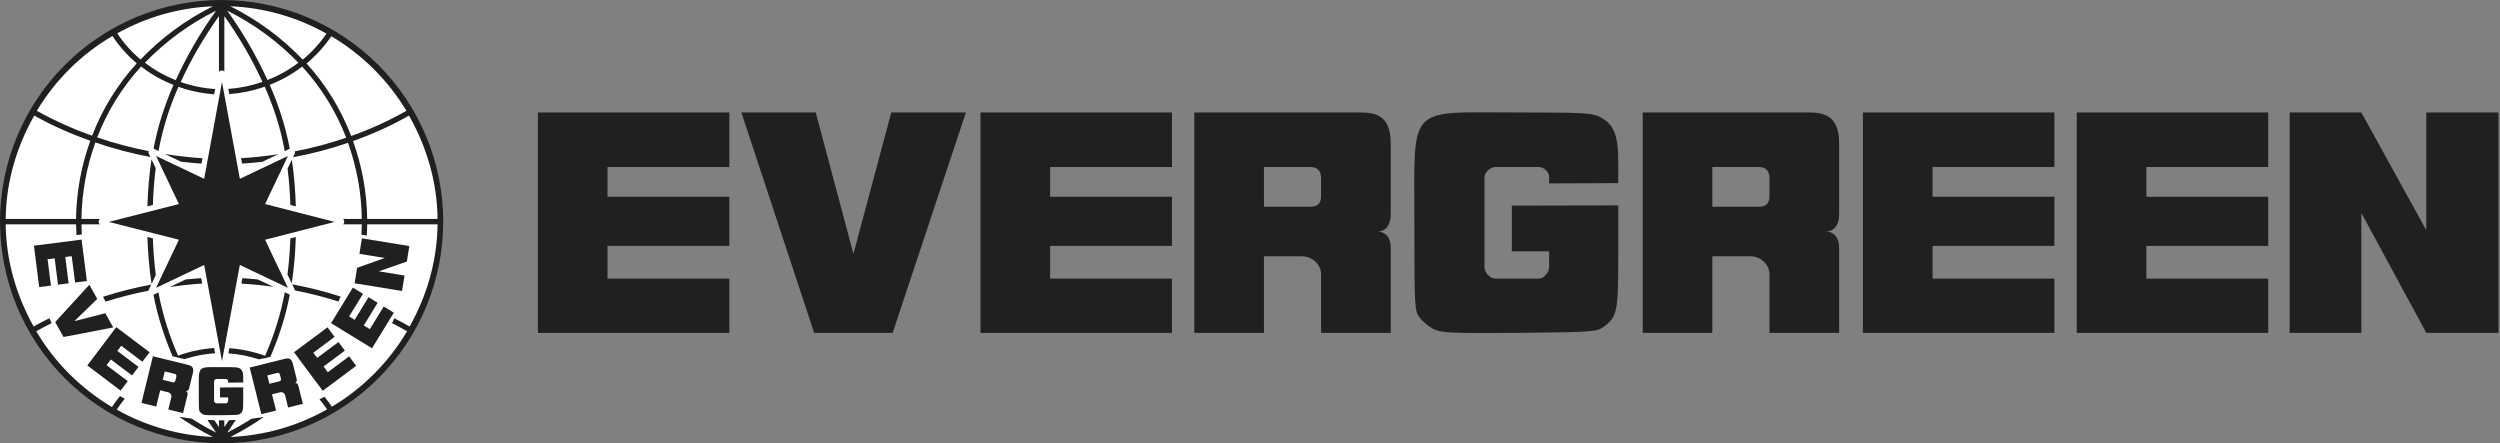
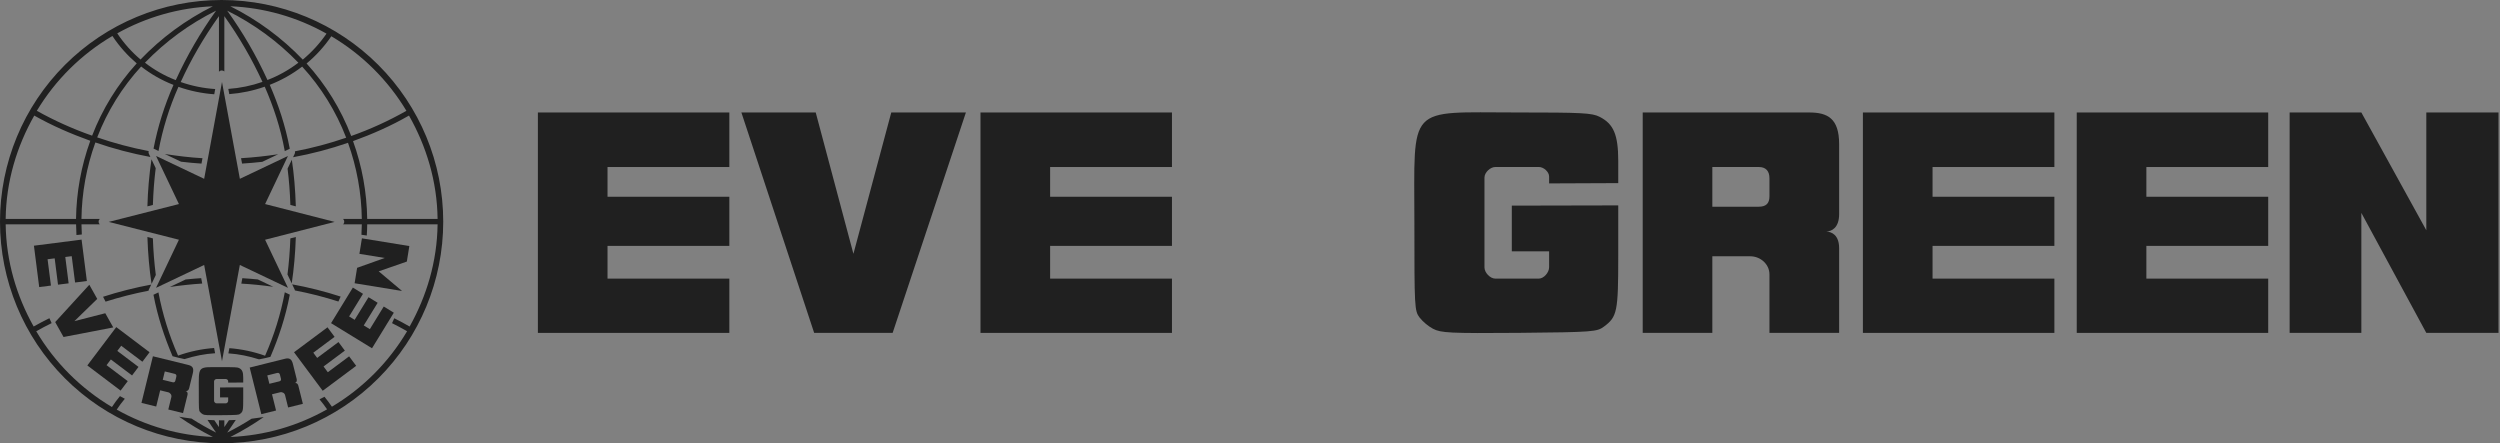
<svg xmlns="http://www.w3.org/2000/svg" width="282" height="50" viewBox="0 0 282 50" fill="none">
  <rect x="0" y="0" width="282" height="50" fill="#808080" stroke="none" />
-   <path d="M49.636 24.993C49.636 31.528 47.04 37.795 42.419 42.416C37.798 47.038 31.531 49.634 24.996 49.634C18.461 49.634 12.193 47.038 7.572 42.416C2.951 37.795 0.355 31.528 0.355 24.993C0.355 18.458 2.951 12.19 7.572 7.569C12.193 2.948 18.461 0.352 24.996 0.352C31.531 0.352 37.798 2.948 42.419 7.569C47.04 12.19 49.636 18.458 49.636 24.993Z" fill="white" />
  <path d="M24.999 0C18.369 0.001 12.011 2.636 7.324 7.324C2.636 12.011 0.001 18.369 0 24.999C0.001 31.629 2.635 37.987 7.323 42.675C12.011 47.364 18.369 49.998 24.999 50C31.628 49.998 37.986 47.364 42.674 42.676C47.361 37.989 49.996 31.631 49.997 25.001C49.996 18.371 47.362 12.013 42.675 7.325C37.987 2.636 31.629 0.001 24.999 0ZM25.985 0.707C29.793 0.865 33.51 1.923 36.83 3.793C36.077 4.889 35.176 5.876 34.153 6.725C31.798 4.265 29.035 2.23 25.988 0.71M24.009 0.71C20.966 2.228 18.207 4.258 15.853 6.713C14.843 5.858 13.959 4.865 13.226 3.762C16.532 1.912 20.227 0.867 24.012 0.71M24.376 1.203C22.607 3.66 21.084 6.284 19.827 9.038C18.593 8.559 17.431 7.908 16.352 7.071C18.67 4.669 21.384 2.684 24.376 1.203ZM25.627 1.203C28.621 2.684 31.337 4.67 33.657 7.074C32.593 7.887 31.419 8.543 30.17 9.024C28.914 6.276 27.393 3.656 25.627 1.203ZM24.697 1.823V8.094C24.734 8.051 24.78 8.016 24.831 7.991C24.882 7.965 24.937 7.951 24.994 7.948C25.051 7.945 25.108 7.953 25.162 7.972C25.215 7.992 25.264 8.022 25.306 8.06V1.823C26.97 4.153 28.41 6.635 29.607 9.236C28.363 9.671 27.068 9.938 25.754 10.03L25.861 10.617C27.226 10.514 28.572 10.232 29.863 9.777C30.838 12.014 31.639 14.371 32.123 17.045L32.676 16.783L32.687 16.777C32.188 14.14 31.391 11.789 30.427 9.568C31.723 9.061 32.949 8.385 34.085 7.511C36.228 9.849 37.912 12.57 39.048 15.532C37.162 16.183 35.231 16.696 33.27 17.068C33.29 17.161 33.282 17.259 33.242 17.35L33.056 17.736C35.161 17.35 37.227 16.808 39.254 16.107C40.246 18.863 40.773 21.765 40.812 24.694H38.69C38.732 24.733 38.766 24.779 38.79 24.831C38.814 24.884 38.827 24.94 38.828 24.997C38.829 25.054 38.819 25.111 38.798 25.164C38.776 25.217 38.745 25.265 38.704 25.306H40.812C40.807 25.7 40.792 26.089 40.77 26.481L41.373 26.566C41.401 26.143 41.418 25.726 41.421 25.306H49.36C49.307 29.505 48.126 33.397 46.206 36.833C45.639 36.505 45.062 36.194 44.476 35.9L44.222 36.452C44.794 36.74 45.361 37.041 45.919 37.365C43.848 40.867 40.933 43.793 37.439 45.877C37.177 45.482 36.889 45.113 36.599 44.755C36.416 44.856 36.227 44.952 36.041 45.045C36.344 45.406 36.63 45.783 36.895 46.173C33.559 48.064 29.82 49.132 25.988 49.29C27.341 48.608 28.586 47.852 29.75 47.044C29.295 47.117 28.839 47.179 28.381 47.23C27.49 47.798 26.571 48.321 25.627 48.797C25.965 48.32 26.281 47.847 26.597 47.37C26.343 47.385 26.089 47.393 25.83 47.399C25.655 47.658 25.492 47.917 25.306 48.174V47.413L25.044 47.416L24.697 47.407V48.174C24.514 47.917 24.348 47.658 24.173 47.399C23.913 47.39 23.657 47.379 23.401 47.365C23.719 47.844 24.035 48.318 24.376 48.797C23.424 48.316 22.497 47.788 21.6 47.213C21.13 47.156 20.662 47.087 20.196 47.004C21.377 47.83 22.642 48.596 24.012 49.287C20.204 49.13 16.488 48.074 13.167 46.204C13.452 45.77 13.759 45.367 14.08 44.981C13.894 44.885 13.714 44.783 13.531 44.682C13.207 45.075 12.905 45.485 12.626 45.911C9.106 43.825 6.169 40.886 4.087 37.365C4.656 37.041 5.236 36.74 5.825 36.45C5.735 36.266 5.656 36.077 5.572 35.894C4.971 36.188 4.379 36.5 3.796 36.83C1.874 33.397 0.696 29.505 0.64 25.303H8.582C8.585 25.709 8.602 26.109 8.624 26.512L9.23 26.45C9.21 26.067 9.193 25.689 9.191 25.303H11.248C11.208 25.263 11.176 25.215 11.154 25.163C11.133 25.11 11.122 25.054 11.123 24.997C11.124 24.94 11.136 24.884 11.159 24.832C11.182 24.78 11.215 24.733 11.256 24.694H9.188C9.227 21.752 9.758 18.837 10.758 16.07C12.778 16.769 14.847 17.313 16.963 17.708L16.794 17.347C16.748 17.252 16.739 17.143 16.769 17.042C14.8 16.664 12.86 16.148 10.963 15.498C12.101 12.546 13.782 9.834 15.921 7.502C17.029 8.37 18.259 9.068 19.57 9.577C18.551 11.88 17.796 14.29 17.319 16.763L17.355 16.78L17.88 17.031C18.343 14.539 19.098 12.11 20.128 9.794C21.431 10.253 22.789 10.536 24.167 10.634L24.274 10.044C22.948 9.958 21.64 9.692 20.385 9.253C21.543 6.713 22.955 4.275 24.694 1.823M12.682 4.058C13.472 5.262 14.402 6.276 15.422 7.15C13.254 9.532 11.548 12.297 10.391 15.303C8.236 14.549 6.149 13.611 4.154 12.499C6.248 9.016 9.181 6.114 12.685 4.056M37.374 4.089C40.851 6.146 43.762 9.036 45.843 12.499C43.856 13.628 41.772 14.579 39.617 15.34C38.463 12.325 36.756 9.551 34.584 7.161C35.652 6.272 36.591 5.238 37.374 4.089ZM3.861 13.035C5.868 14.173 7.998 15.092 10.185 15.881C9.161 18.709 8.617 21.687 8.576 24.694H0.64C0.693 20.439 1.9 16.496 3.867 13.035M46.133 13.035C48.098 16.501 49.307 20.441 49.36 24.694H41.421C41.379 21.7 40.839 18.734 39.823 15.918C41.993 15.129 44.118 14.199 46.133 13.035ZM18.601 17.375L20.424 18.24C21.191 18.33 21.958 18.407 22.727 18.454L22.84 17.846C21.416 17.761 20.005 17.592 18.601 17.372M31.382 17.398C29.99 17.606 28.592 17.764 27.191 17.843L27.304 18.452C28.065 18.407 28.826 18.339 29.581 18.254L31.382 17.398ZM17.087 17.964C16.828 19.724 16.675 21.498 16.628 23.277L17.245 23.119C17.293 21.653 17.4 20.272 17.564 18.97L17.085 17.964M32.918 18.02L32.439 19.024C32.6 20.314 32.707 21.673 32.755 23.119L33.369 23.277C33.313 21.397 33.163 19.652 32.918 18.02ZM16.628 26.735C16.69 28.626 16.845 30.384 17.096 32.025L17.575 31.016C17.409 29.716 17.293 28.35 17.245 26.89L16.628 26.735ZM33.369 26.735L32.752 26.892C32.701 28.33 32.591 29.68 32.428 30.962L32.907 31.968C33.152 30.342 33.31 28.606 33.369 26.735ZM22.696 31.377C22.108 31.414 21.521 31.464 20.935 31.526L19.159 32.371C20.368 32.197 21.583 32.061 22.809 31.985L22.696 31.377ZM27.335 31.379L27.222 31.991C28.428 32.059 29.629 32.182 30.824 32.349L29.079 31.52C28.499 31.461 27.918 31.416 27.335 31.379ZM32.958 32.075L33.239 32.662C33.251 32.695 33.262 32.727 33.268 32.763C34.93 33.079 36.562 33.496 38.172 34.012C38.259 33.834 38.341 33.64 38.425 33.454C36.636 32.872 34.809 32.41 32.958 32.073M17.059 32.101C15.22 32.441 13.405 32.901 11.626 33.476C11.716 33.662 11.812 33.843 11.907 34.026C13.498 33.521 15.117 33.109 16.755 32.791C16.761 32.746 16.772 32.704 16.792 32.662L17.059 32.101ZM32.126 32.969C31.663 35.433 30.917 37.835 29.902 40.127C28.603 39.665 27.248 39.378 25.872 39.273L25.762 39.86C26.935 39.936 28.087 40.178 29.218 40.536C29.663 40.452 30.091 40.364 30.5 40.254C31.43 38.084 32.202 35.801 32.69 33.237C32.684 33.234 32.678 33.231 32.673 33.228L32.126 32.969ZM17.871 32.983L17.355 33.228L17.31 33.248C17.792 35.776 18.55 38.036 19.463 40.181C19.895 40.305 20.346 40.412 20.816 40.505C21.944 40.153 23.093 39.913 24.263 39.846L24.153 39.254C22.765 39.356 21.397 39.645 20.086 40.113C19.077 37.829 18.334 35.437 17.871 32.983Z" fill="#202020" />
  <path d="M185.297 12.688V37.551H193.151V28.91H197.441C198.577 28.91 199.594 29.804 199.594 30.94V37.551H207.454V28.014C207.454 26.509 206.632 26.157 206.011 26.112C206.632 26.101 207.454 25.678 207.454 24.159V16.253C207.454 13.342 206.135 12.688 204.084 12.688H185.297ZM193.151 18.84H198.405C199.2 18.84 199.594 19.308 199.594 20.103V22.155C199.594 22.947 199.2 23.316 198.405 23.316H193.151V18.84Z" fill="#202020" />
  <path d="M234.257 12.688H255.854V18.84H242.111V22.194H255.854V27.735H242.111V31.427H255.854V37.551H234.257V12.688Z" fill="#202020" />
  <path d="M210.138 12.688H231.734V18.84H217.992V22.194H231.734V27.735H217.992V31.427H231.734V37.551H210.135V12.688" fill="#202020" />
  <path d="M60.673 12.688H82.27V18.84H68.528V22.194H82.27V27.735H68.528V31.427H82.27V37.551H60.673V12.688Z" fill="#202020" />
  <path d="M258.272 12.688H266.36L273.688 25.974V12.688H281.833V37.551H273.688L266.36 24.015V37.551H258.272V12.688Z" fill="#202020" />
  <path d="M161.665 37.098C161.073 36.773 160.55 36.336 160.123 35.812C159.56 35.051 159.543 34.696 159.543 25.131C159.543 11.668 158.604 12.685 171.042 12.685C178.493 12.685 179.567 12.742 180.427 13.173C182.013 13.97 182.535 15.199 182.538 18.139V20.655L174.739 20.689V19.903C174.739 19.384 174.119 18.838 173.601 18.838H168.669C168.102 18.838 167.448 19.458 167.448 20.027V30.165C167.448 30.751 168.085 31.427 168.671 31.427H173.575C174.153 31.427 174.739 30.728 174.739 30.156V28.349H170.532V23.195L182.538 23.169V28.905C182.538 35.164 182.425 35.734 180.909 36.852C180.148 37.413 179.739 37.472 171.371 37.546C163.463 37.613 162.536 37.543 161.665 37.095" fill="#202020" />
-   <path d="M134.719 12.688V37.551H142.574V28.91H146.863C147.999 28.91 149.016 29.804 149.016 30.94V37.551H156.877V28.014C156.877 26.509 156.054 26.157 155.434 26.112C156.054 26.101 156.877 25.678 156.877 24.159V16.253C156.877 13.342 155.558 12.688 153.506 12.688H134.719ZM142.574 18.84H147.827C148.622 18.84 149.016 19.308 149.016 20.103V22.155C149.016 22.947 148.622 23.316 147.827 23.316H142.574V18.84Z" fill="#202020" />
  <path d="M110.6 12.688H132.197V18.84H118.454V22.194H132.197V27.735H118.454V31.427H132.197V37.551H110.6V12.688Z" fill="#202020" />
  <path d="M83.628 12.688H92.013L96.266 28.631L100.535 12.688H108.954L100.69 37.551H91.838L83.628 12.688Z" fill="#202020" />
  <path d="M28.166 41.46L29.477 46.719L31.14 46.305L30.683 44.476L31.591 44.251C31.83 44.191 32.092 44.327 32.154 44.566L32.501 45.964L34.164 45.55L33.659 43.535C33.58 43.216 33.389 43.185 33.254 43.208C33.386 43.171 33.535 43.039 33.456 42.717L33.039 41.046C32.887 40.432 32.574 40.361 32.137 40.471L28.166 41.46ZM30.151 42.348L31.264 42.069C31.433 42.03 31.54 42.106 31.579 42.275L31.689 42.709C31.732 42.878 31.667 42.974 31.498 43.019L30.387 43.292L30.151 42.348Z" fill="#202020" />
  <path d="M37.343 36.452L39.803 32.439L40.947 33.144L39.38 35.694L40.003 36.077L41.57 33.524L42.599 34.155L41.032 36.709L41.72 37.129L43.287 34.575L44.422 35.274L41.962 39.285L37.343 36.452Z" fill="#202020" />
  <path d="M33.166 39.733L36.943 36.92L37.74 37.997L35.339 39.786L35.776 40.373L38.18 38.583L38.899 39.55L36.497 41.339L36.977 41.987L39.38 40.195L40.178 41.266L36.402 44.079L33.166 39.733Z" fill="#202020" />
  <path d="M9.202 27.028L9.799 31.698L8.469 31.867L8.089 28.896L7.364 28.989L7.742 31.96L6.544 32.112L6.167 29.142L5.366 29.243L5.747 32.213L4.422 32.383L3.827 27.715L9.202 27.028Z" fill="#202020" />
-   <path d="M40.001 31.951L40.282 30.21L43.4 29.099L40.542 28.634L40.824 26.884L46.173 27.755L45.891 29.505L42.72 30.607L45.632 31.081L45.35 32.822L40.001 31.951Z" fill="#202020" />
+   <path d="M40.001 31.951L40.282 30.21L43.4 29.099L40.542 28.634L40.824 26.884L46.173 27.755L45.891 29.505L42.72 30.607L45.35 32.822L40.001 31.951Z" fill="#202020" />
  <path d="M22.885 46.734C22.772 46.674 22.62 46.547 22.552 46.452C22.428 46.288 22.425 46.209 22.425 44.127C22.425 41.193 22.22 41.413 24.931 41.413C26.554 41.413 26.791 41.424 26.977 41.52C27.321 41.694 27.436 41.962 27.436 42.602V43.151L25.737 43.157V42.988C25.737 42.875 25.602 42.754 25.489 42.754H24.415C24.291 42.754 24.147 42.889 24.147 43.013V45.223C24.147 45.35 24.288 45.496 24.415 45.496H25.486C25.61 45.496 25.737 45.347 25.737 45.22V44.825H24.821V43.704L27.436 43.698V44.95C27.436 46.314 27.411 46.438 27.081 46.68C26.915 46.804 26.828 46.815 25.001 46.832C23.279 46.846 23.076 46.832 22.888 46.734" fill="#202020" />
  <path d="M17.248 40.187L15.957 45.448L17.62 45.857L18.068 44.028L18.976 44.251C19.215 44.31 19.387 44.552 19.328 44.792L18.984 46.192L20.647 46.598L21.143 44.58C21.219 44.262 21.064 44.146 20.935 44.101C21.067 44.132 21.264 44.087 21.343 43.763L21.752 42.092C21.904 41.474 21.659 41.269 21.225 41.162L17.248 40.187ZM18.59 41.897L19.703 42.168C19.872 42.21 19.928 42.328 19.889 42.498L19.782 42.932C19.742 43.101 19.641 43.157 19.472 43.118L18.359 42.844L18.59 41.897Z" fill="#202020" />
  <path d="M13.114 36.898L16.87 39.733L16.062 40.804L13.672 39L13.232 39.584L15.622 41.387L14.895 42.351L12.505 40.547L12.02 41.19L14.41 42.994L13.604 44.059L9.85 41.221L13.114 36.898Z" fill="#202020" />
  <path d="M10.075 32.12L10.969 33.716L8.393 36.224L11.876 35.333L12.775 36.934L7.167 38.014L6.226 36.331L10.075 32.12Z" fill="#202020" />
  <path d="M32.478 32.467L27.053 29.888L25.041 40.747L23.029 29.888L17.603 32.467L20.182 27.042L12.262 25.03L20.182 23.017L17.603 17.592L23.029 20.171L25.041 9.25L27.056 20.171L32.481 17.592L29.902 23.017L37.743 25.03L29.902 27.042L32.481 32.467" fill="#202020" />
</svg>